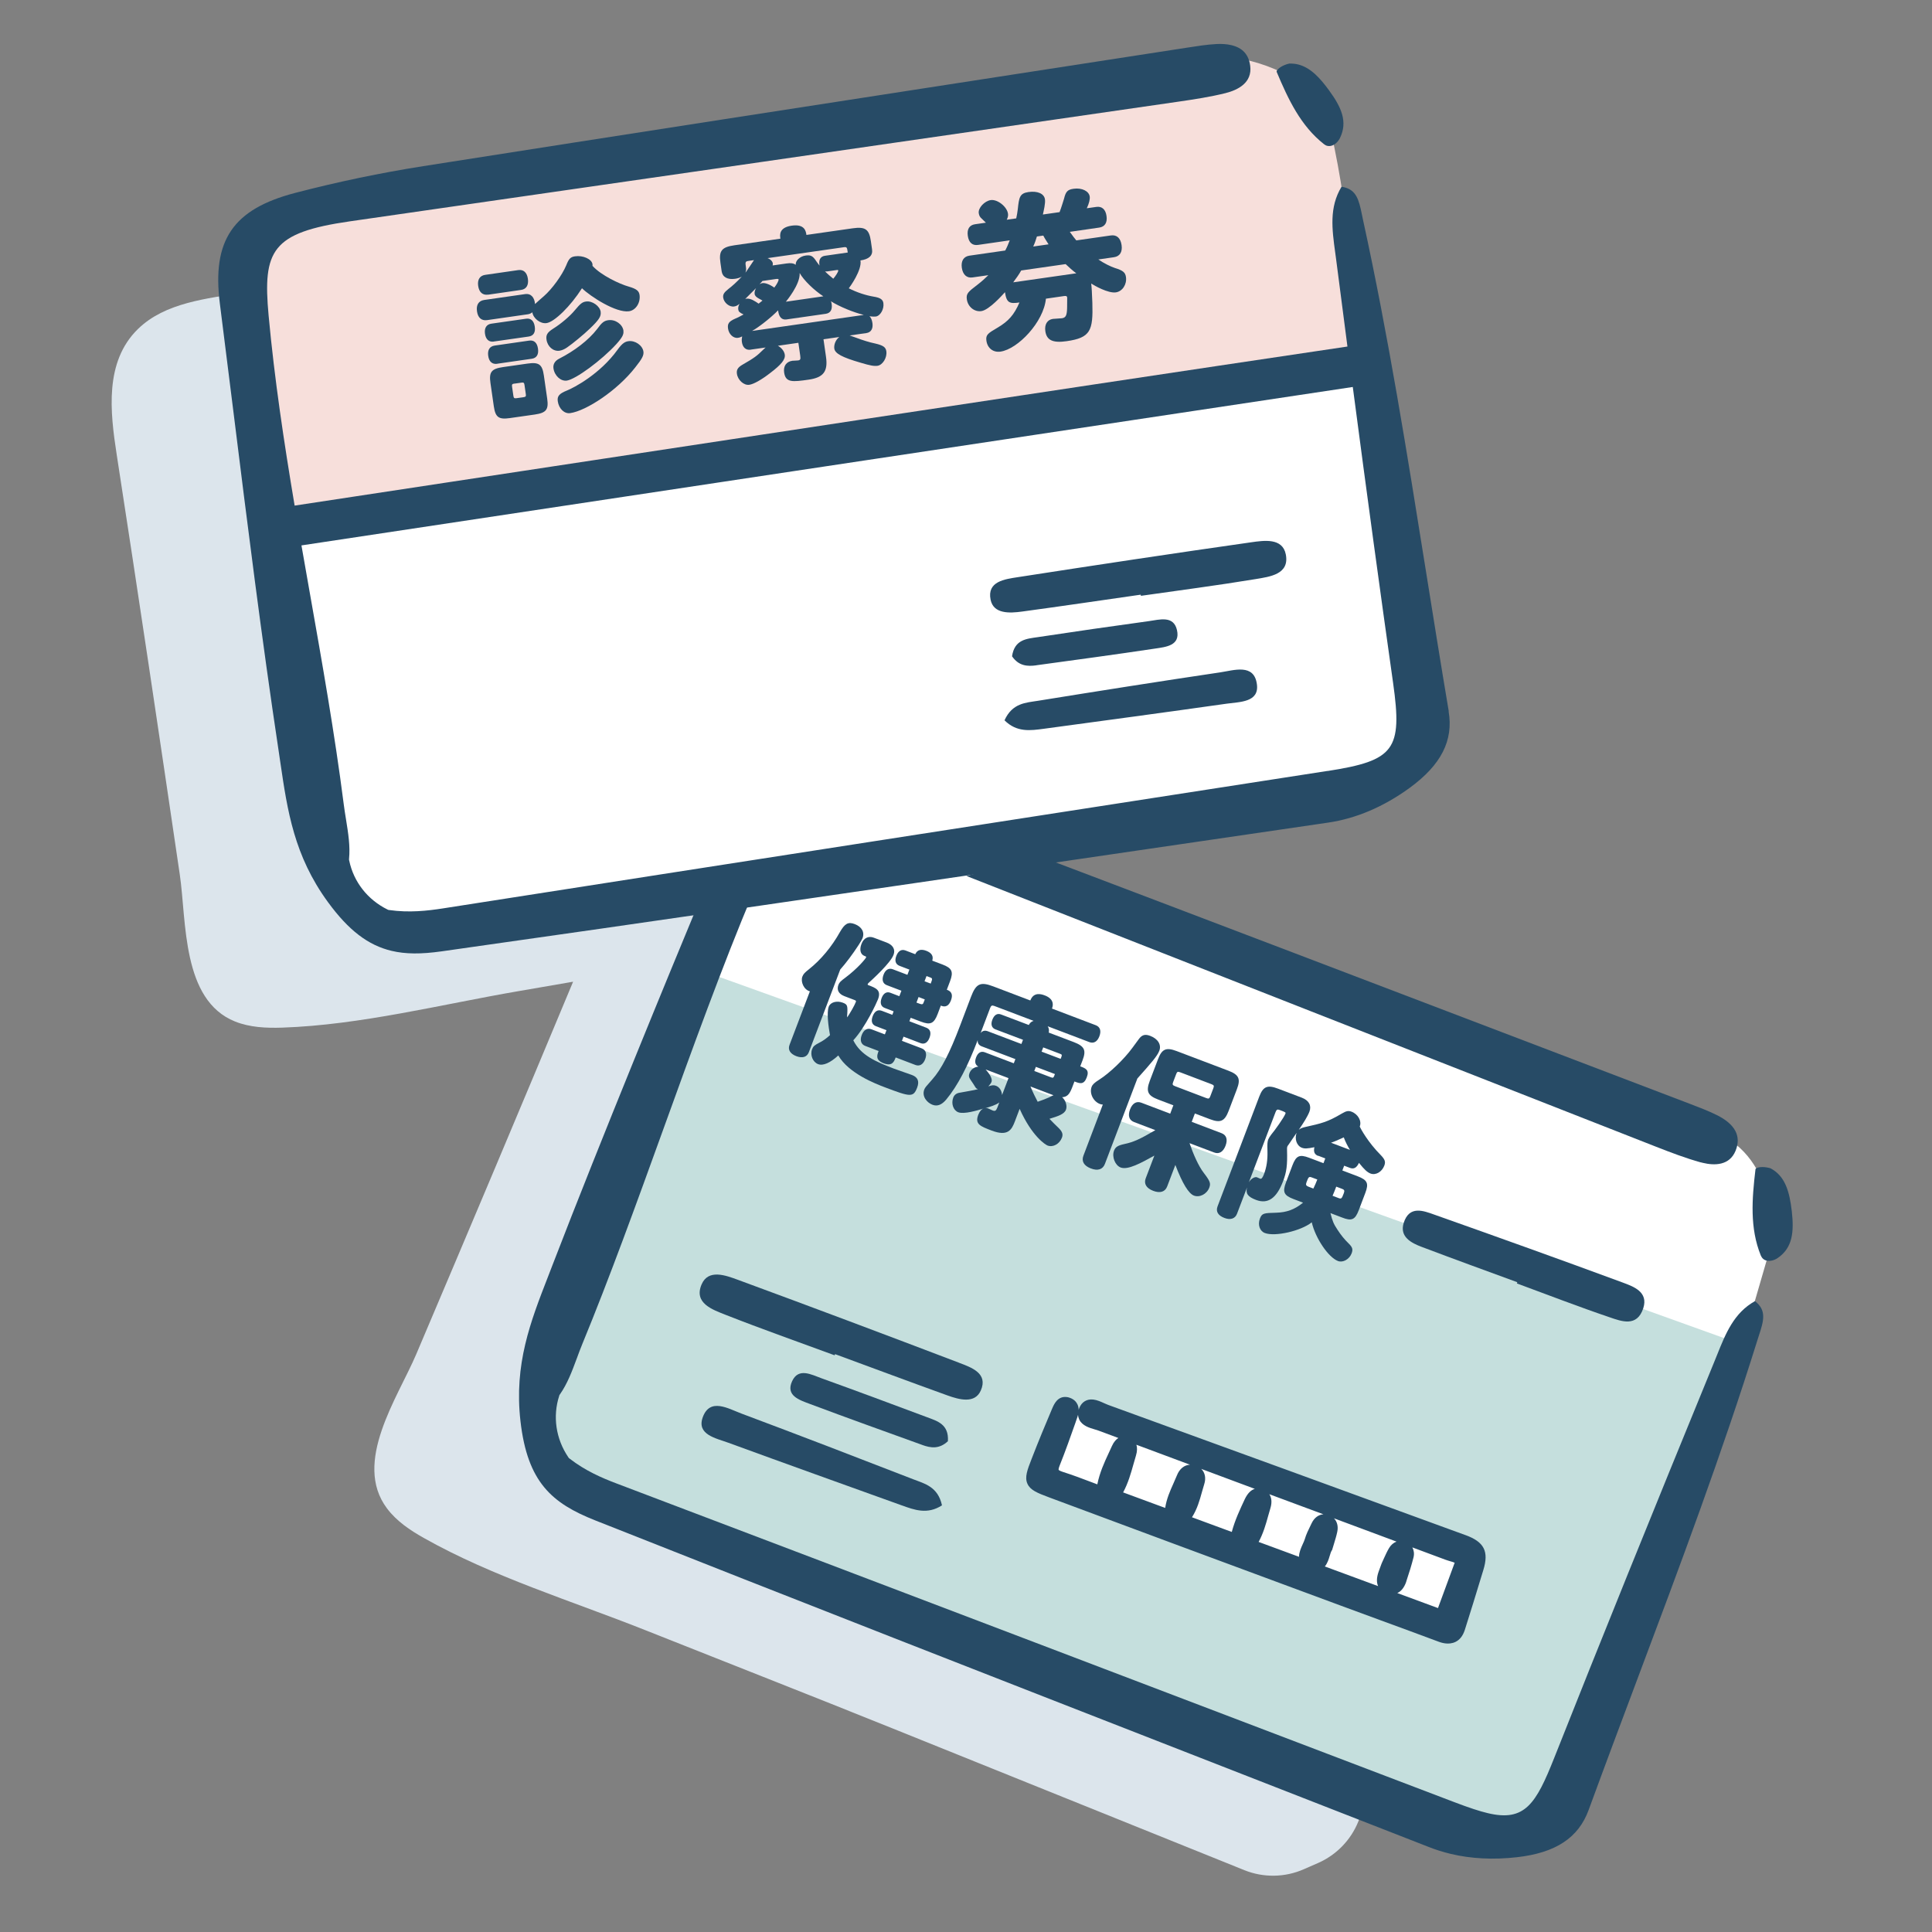
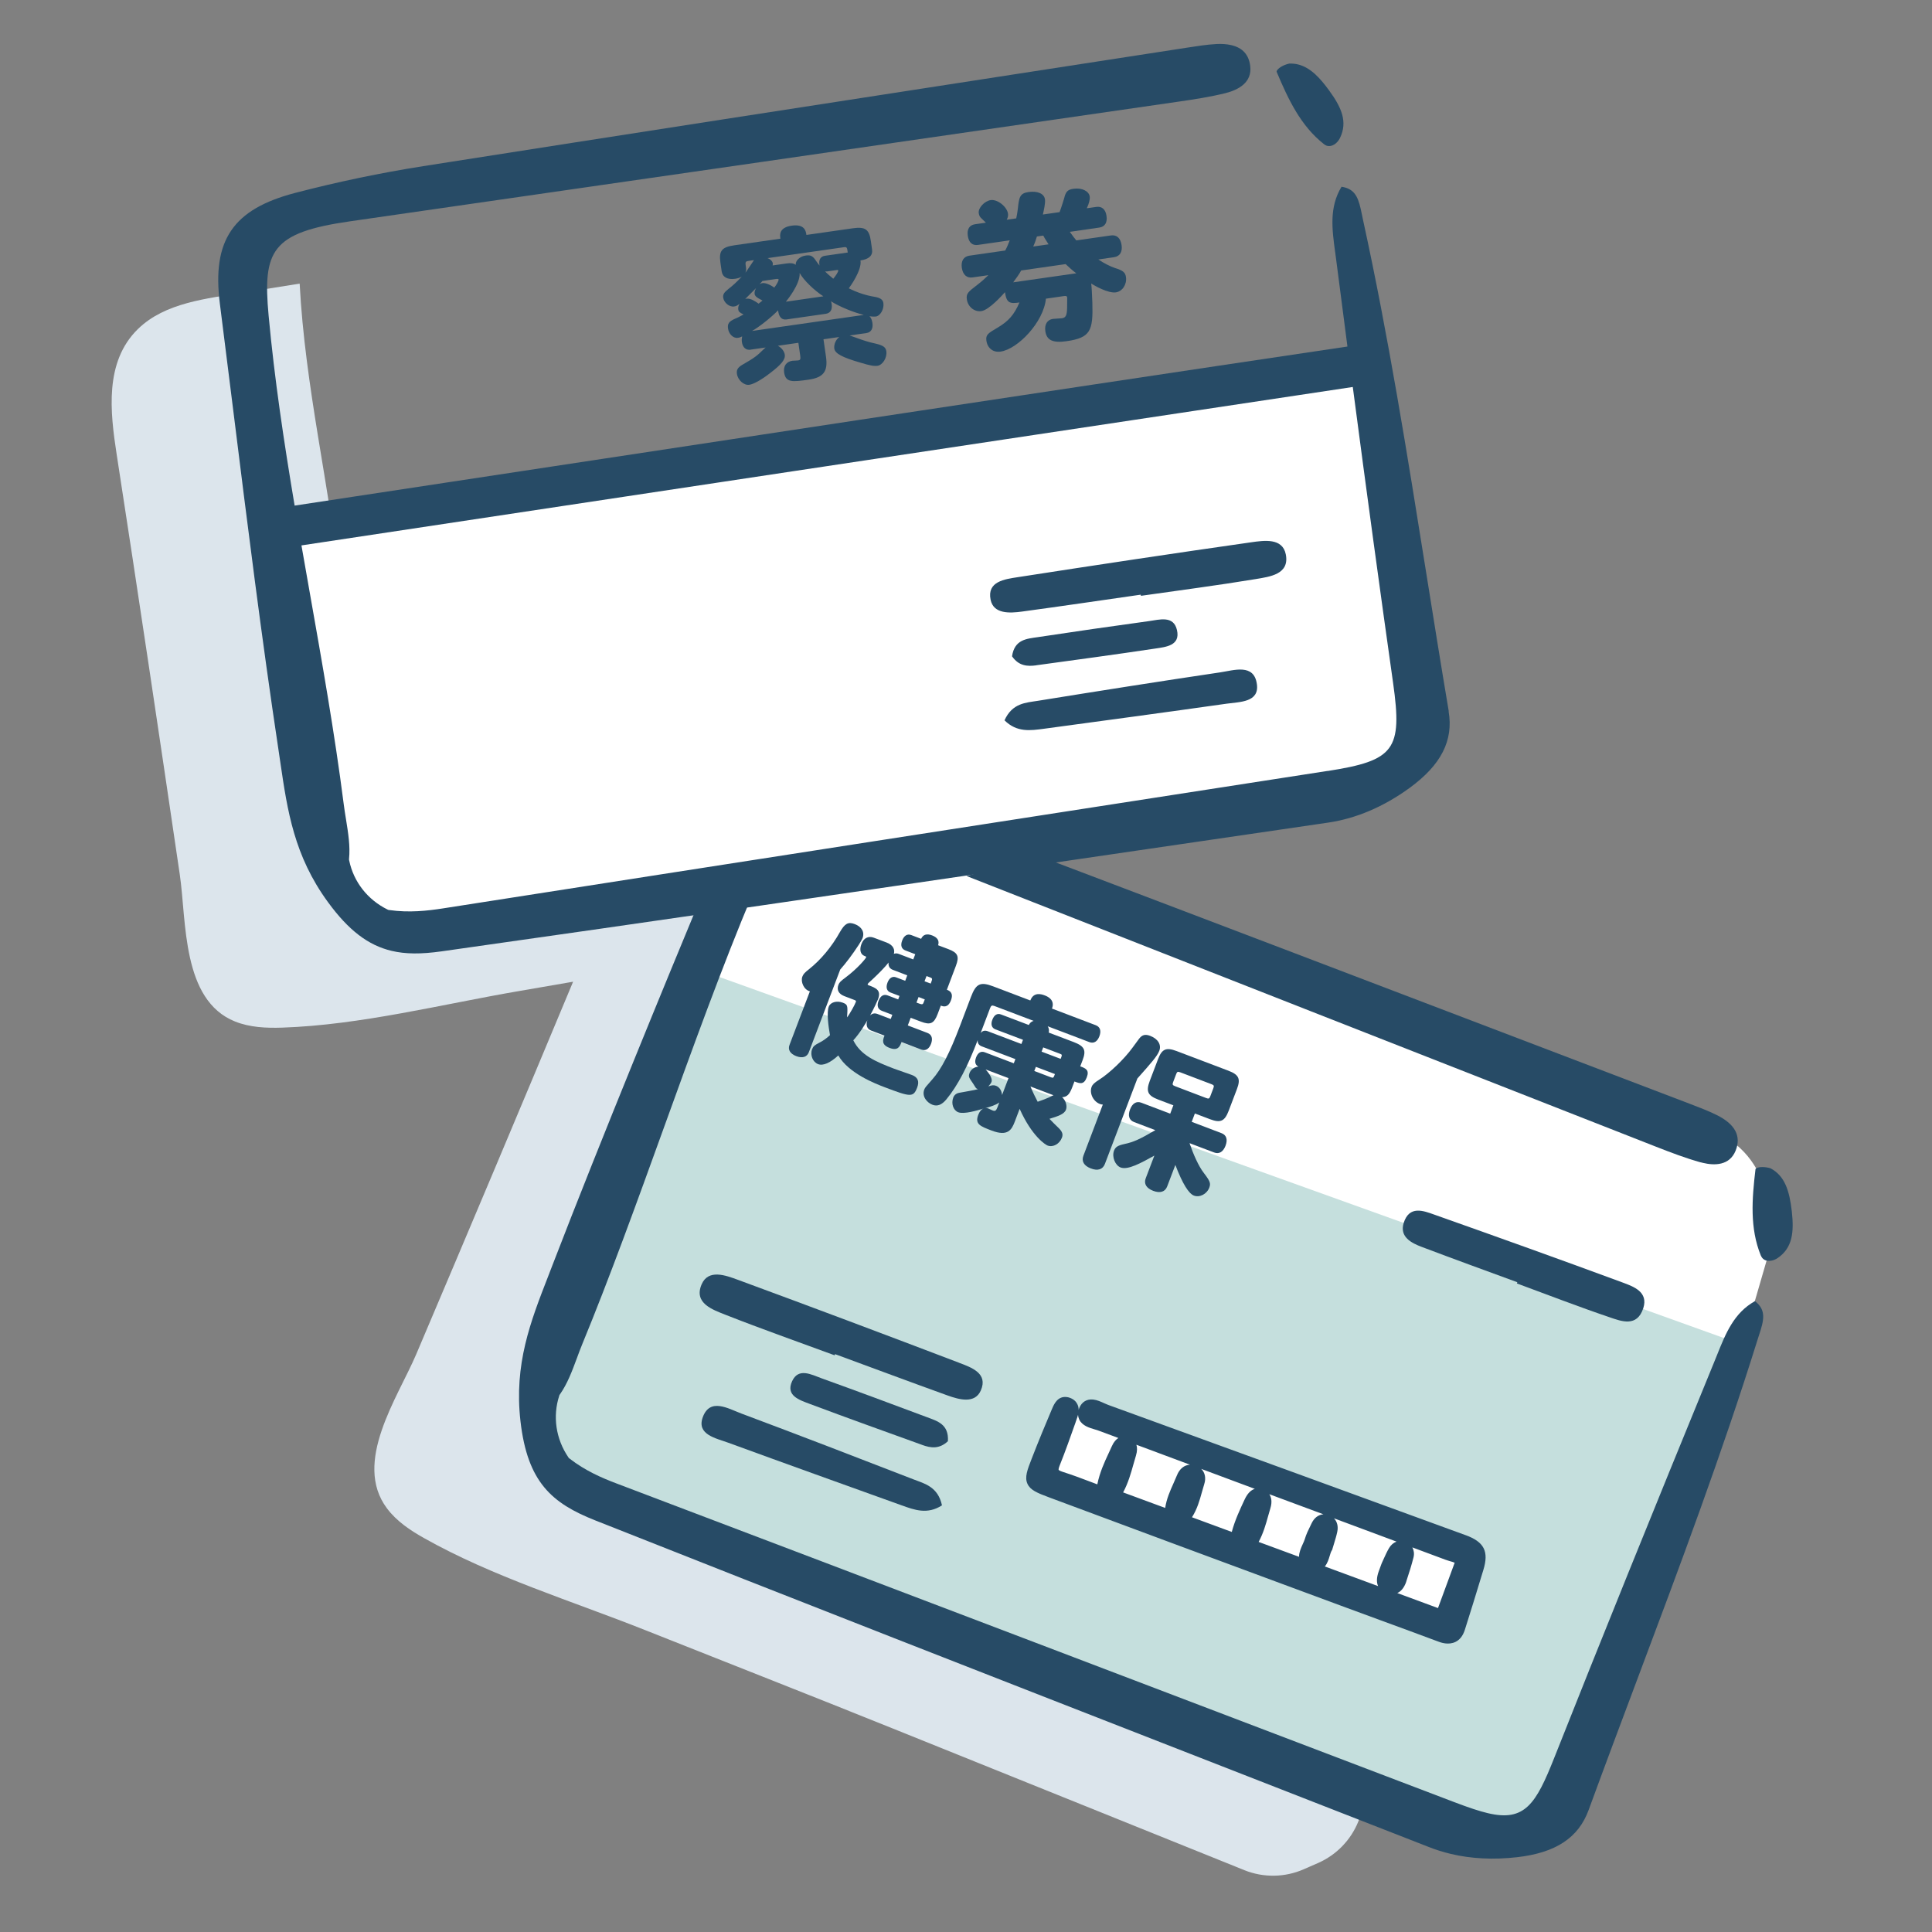
<svg xmlns="http://www.w3.org/2000/svg" id="_レイヤー_1" data-name="レイヤー_1" version="1.1" viewBox="0 0 300 300">
  <rect x="0" y="0" width="300" height="300" fill="#808080" stroke="none" />
  <defs>
    <style>
      .st0 {
        fill: #274b66;
      }

      .st1 {
        fill: #fff;
      }

      .st2 {
        fill: #dce5ec;
      }

      .st3 {
        fill: #f7dfdb;
      }

      .st4 {
        fill: #c5dfdd;
      }
    </style>
  </defs>
  <g id="_診察券と保険証" data-name="診察券と保険証">
    <path id="_かげ" data-name="かげ" class="st2" d="M189.88,268.7c-17.05-7.67-34.36-14.78-51.16-23.01-8.35-4.09-16.58-8.46-24.52-13.31-5.17-3.16-11.69-6.51-14.87-11.95-2.14-3.68-1.9-7.75-.71-11.69,2.04-6.75,4.76-13.37,7.24-19.96,5.2-13.8,10.59-27.56,14.67-41.72.22-.04.43-.07.65-.11,12.92-2.15,25.85-4.29,38.77-6.44-.04-.36-.08-.71-.13-1-.87-5.87-1.62-11.78-2.19-17.69-.87.16-1.64.31-2.17.38-6.76.97-13.36,2.04-20.17,2.7-10.24.99-20.6,1.21-30.81,2.29-12.05,1.27-27.4,7.3-38.94,1.1-5.51-2.95-7.81-9.04-9.3-14.76-1.88-7.21-2.47-14.71-3.3-22.09-1.78-15.94-5.57-31.41-6.41-47.4-2.82.45-5.64.9-8.46,1.35-6.05.97-12.45,1.61-16.64,5.69-5.23,5.09-4.33,12.9-3.31,19.5,3.36,21.74,6.6,43.48,9.8,65.24,1.06,7.22.28,19.48,8.58,22.8,2.3.92,4.84,1.03,7.31.95,12.2-.41,24.75-3.62,36.78-5.68,2.8-.48,5.6-.96,8.4-1.45-8.05,19.32-16.18,38.59-24.36,57.85-2.86,6.72-9.91,16.78-4.54,23.93,1.48,1.98,3.59,3.4,5.75,4.61,10.63,6,23.02,9.79,34.36,14.3,12.75,5.07,25.53,10.07,38.26,15.2,17.8,7.17,35.61,14.35,53.41,21.52.45.18.9.36,1.36.55,2.96,1.19,6.29,1.14,9.21-.14l2.24-.98c2.84-1.25,5.08-3.56,6.24-6.44l1.68-4.17c-7.64-3.18-15.19-6.58-22.72-9.97Z" />
    <g id="_保険証" data-name="保険証">
      <g>
        <path class="st1" d="M113.15,137.24c0,.38-4.51,15.68-4.51,15.68l161.19,58.28,5.43-18.71s.86-12.52-8.88-16.69c-9.74-4.17-113.8-44.25-113.8-44.25l-39.43,5.69Z" />
        <path class="st4" d="M107.72,152.44l-22.61,58.2s-3.73,9.99-1.65,13.46c2.09,3.47,5.68,7.05,10.33,8.65,4.64,1.6,133.64,51.53,133.64,51.53,0,0,5.7,4.18,10.02.07,4.32-4.1,9.52-12.16,11.48-19.5,1.73-6.52,18.39-45.06,21.87-53.97.38-.96-.12-2.04-1.08-2.38l-159.59-57.36c-1.03-.37-2.14.24-2.4,1.3h0Z" />
        <polygon class="st1" points="165.28 218.39 161.74 229.6 224.97 252.67 228.58 242.4 165.28 218.39" />
      </g>
      <g>
        <g>
          <path class="st0" d="M264.07,180.49c-2.32-.65-4.56-1.5-7.03-2.47-35.65-13.98-71.3-27.98-106.95-41.99,2.88-.79,6.01-1.89,9.01-3.65.1-.06.19-.12.29-.19,27.59,10.45,55.6,21.14,82.7,31.47l20.28,7.73c1.41.54,2.87,1.09,4.22,1.76,2.85,1.42,3.83,3.28,2.91,5.54-.95,2.32-3.28,2.31-5.07,1.88,0,0-.24-.06-.36-.09Z" />
          <path class="st0" d="M225.27,287.87c-1.16-.28-2.31-.63-3.41-1.07-12.34-4.83-24.68-9.65-37.03-14.46-30.31-11.83-61.66-24.07-92.42-36.26-6.68-2.65-10.5-5.88-11.59-15.39-1.02-8.87,1.56-15.47,4.28-22.46l.69-1.79c7.65-19.85,18.34-45.77,22.77-56.44,1.41-.28,2.82-.46,4.18-.63,1.36-.17,2.75-.35,4.16-.63-4.72,11.2-9.39,24.12-13.91,36.63-4.11,11.38-8.37,23.14-12.55,33.28-.31.75-.59,1.51-.87,2.27-.75,2.02-1.46,3.93-2.62,5.59l-.08.11-.04.13c-1.03,3.2-.52,6.67,1.41,9.52l.08.12.11.09c2.46,1.91,5.09,3.04,7.35,3.89,43.5,16.5,86.29,32.8,129.95,49.43,2.41.92,4,1.44,5.31,1.75,5.73,1.36,7.46-1.43,10.3-8.59,7.16-18.07,15.05-37.59,24.82-61.42.15-.37.3-.74.45-1.11,1.35-3.37,2.63-6.57,5.9-8.39,1.8,1.4,1.4,2.97.61,5.34-.08.25-.17.5-.24.75-5.49,17.59-12.07,35.13-18.44,52.09-2.56,6.82-5.21,13.88-7.76,20.84-1.58,4.32-5.12,6.65-11.14,7.33-3.64.41-7.1.24-10.28-.52h0Z" />
          <path class="st0" d="M274.33,195.75c-.43-.1-.73-.37-.91-.79-1.73-4.26-1.38-8.76-.83-13.39,0-.03,0-.07.1-.14.29-.2,1.03-.31,1.97-.09.09.02.18.04.26.07,2.25,1.19,2.95,3.54,3.31,6.68.36,3.22.13,5.68-2.21,7.27-.54.36-1.17.51-1.7.38h0Z" />
        </g>
        <g>
          <g>
-             <path class="st0" d="M125.75,153.93c-.93-.25-1.46-1.48-1.16-2.28.15-.4.37-.63,1.03-1.15,1.84-1.46,3.53-3.48,4.82-5.8.75-1.3,1.27-1.59,2.28-1.21,1.1.42,1.57,1.26,1.21,2.2-.09.22-.29.56-.59,1.03-.99,1.52-1.97,2.81-2.87,3.83l-4.87,12.83c-.29.76-.99.98-1.95.62-.96-.37-1.34-1-1.05-1.76l3.16-8.31ZM137.72,146.38c.94.36,1.34,1.07,1.03,1.88-.48,1.28-3.24,3.79-3.9,4.39-.05.06-.1.12-.11.16-.03.09,0,.13.14.18,1.14.43,1.99.76,1.46,2.17-.19.49-1.91,4.29-3.84,6.38,1.15,2.31,3.41,3.29,6.34,4.41.43.16,2.38.83,2.78.98.9.34,1.16.98.8,1.94-.6,1.57-1.05,1.47-5.03-.04-1.37-.52-5.6-2.13-7.22-4.94-1.26,1.16-2.37,1.64-3.13,1.35-.83-.31-1.28-1.41-.94-2.31.18-.47.37-.63,1.16-1.04.53-.26,1.07-.65,1.62-1.15-.24-1.32-.54-3.51-.19-4.43.26-.69,1.24-.96,2.16-.62.72.27.79.43.71,1.78-.02.12-.03.27-.01.51.47-.69,1.15-1.87,1.34-2.39.07-.18.03-.22-.26-.33l-1.52-.58c-.89-.34-1.22-.98-.92-1.76.14-.36.35-.58,1.05-1.09,1.93-1.44,3.18-2.97,3.25-3.17.04-.11-.05-.15-.25-.22-.63-.24-.82-.95-.47-1.87.35-.92,1.08-1.28,1.9-.97l2.04.77ZM147.03,153.69c.34.13,1.1.42.63,1.65-.47,1.23-1.23.94-1.57.81l-.49,1.3c-.57,1.5-1.13,1.75-2.6,1.19l-1.59-.6-.2.54,2.62,1c.63.24.8.79.5,1.57-.29.76-.79,1.06-1.41.82l-2.62-1-.25.65,3.07,1.17c.65.25.85.86.54,1.69-.31.81-.87,1.13-1.51.89l-3.07-1.17c-.26.67-.54,1.41-1.86.91-1.32-.5-1.04-1.24-.79-1.91l-2.08-.79c-.65-.25-.85-.86-.55-1.67.31-.83.87-1.15,1.52-.91l2.08.79.25-.65-1.63-.62c-.63-.24-.8-.79-.51-1.55.3-.78.79-1.08,1.42-.84l1.63.62.2-.54-1.39-.53c-.58-.22-.76-.77-.47-1.54.28-.74.78-1.04,1.36-.81l1.39.53.32-.85-2.26-.86c-.63-.24-.81-.82-.52-1.61s.83-1.1,1.45-.86l2.26.86.31-.81-1.52-.58c-.63-.24-.8-.79-.51-1.55.29-.76.79-1.08,1.42-.84l1.52.58c.31-.68.89-.84,1.71-.53.83.32,1.15.82.93,1.53l1.59.6c1.48.56,1.73,1.12,1.17,2.6l-.5,1.32ZM142.63,154.83l-.32.85c.87.33.96.37,1.11-.02l.18-.47-.96-.37ZM143.56,152.37l.96.36c.27-.72.31-.81-.07-.95l-.58-.22-.31.81Z" />
+             <path class="st0" d="M125.75,153.93c-.93-.25-1.46-1.48-1.16-2.28.15-.4.37-.63,1.03-1.15,1.84-1.46,3.53-3.48,4.82-5.8.75-1.3,1.27-1.59,2.28-1.21,1.1.42,1.57,1.26,1.21,2.2-.09.22-.29.56-.59,1.03-.99,1.52-1.97,2.81-2.87,3.83l-4.87,12.83c-.29.76-.99.98-1.95.62-.96-.37-1.34-1-1.05-1.76l3.16-8.31ZM137.72,146.38c.94.36,1.34,1.07,1.03,1.88-.48,1.28-3.24,3.79-3.9,4.39-.05.06-.1.12-.11.16-.03.09,0,.13.14.18,1.14.43,1.99.76,1.46,2.17-.19.49-1.91,4.29-3.84,6.38,1.15,2.31,3.41,3.29,6.34,4.41.43.16,2.38.83,2.78.98.9.34,1.16.98.8,1.94-.6,1.57-1.05,1.47-5.03-.04-1.37-.52-5.6-2.13-7.22-4.94-1.26,1.16-2.37,1.64-3.13,1.35-.83-.31-1.28-1.41-.94-2.31.18-.47.37-.63,1.16-1.04.53-.26,1.07-.65,1.62-1.15-.24-1.32-.54-3.51-.19-4.43.26-.69,1.24-.96,2.16-.62.72.27.79.43.71,1.78-.02.12-.03.27-.01.51.47-.69,1.15-1.87,1.34-2.39.07-.18.03-.22-.26-.33l-1.52-.58c-.89-.34-1.22-.98-.92-1.76.14-.36.35-.58,1.05-1.09,1.93-1.44,3.18-2.97,3.25-3.17.04-.11-.05-.15-.25-.22-.63-.24-.82-.95-.47-1.87.35-.92,1.08-1.28,1.9-.97l2.04.77ZM147.03,153.69c.34.13,1.1.42.63,1.65-.47,1.23-1.23.94-1.57.81l-.49,1.3c-.57,1.5-1.13,1.75-2.6,1.19l-1.59-.6-.2.54,2.62,1l-2.62-1-.25.65,3.07,1.17c.65.25.85.86.54,1.69-.31.81-.87,1.13-1.51.89l-3.07-1.17c-.26.67-.54,1.41-1.86.91-1.32-.5-1.04-1.24-.79-1.91l-2.08-.79c-.65-.25-.85-.86-.55-1.67.31-.83.87-1.15,1.52-.91l2.08.79.25-.65-1.63-.62c-.63-.24-.8-.79-.51-1.55.3-.78.79-1.08,1.42-.84l1.63.62.2-.54-1.39-.53c-.58-.22-.76-.77-.47-1.54.28-.74.78-1.04,1.36-.81l1.39.53.32-.85-2.26-.86c-.63-.24-.81-.82-.52-1.61s.83-1.1,1.45-.86l2.26.86.31-.81-1.52-.58c-.63-.24-.8-.79-.51-1.55.29-.76.79-1.08,1.42-.84l1.52.58c.31-.68.89-.84,1.71-.53.83.32,1.15.82.93,1.53l1.59.6c1.48.56,1.73,1.12,1.17,2.6l-.5,1.32ZM142.63,154.83l-.32.85c.87.33.96.37,1.11-.02l.18-.47-.96-.37ZM143.56,152.37l.96.36c.27-.72.31-.81-.07-.95l-.58-.22-.31.81Z" />
            <path class="st0" d="M160,155.33c.51-1.34,1.72-.96,2.21-.77.38.14,1.67.66,1.14,2.05l6.81,2.59c.67.26.87.87.55,1.72-.32.83-.87,1.15-1.55.9l-6.47-2.46c.19.3.23.6.16.98l3.87,1.47c1.68.64,1.98,1.26,1.38,2.83l-.36.94c.83.31,1.46.55,1.01,1.72-.45,1.19-1.08.95-1.91.63l-.35.92c-.42,1.1-.79,1.47-1.56,1.53.56.49.82,1.36.59,1.94-.26.69-1.22,1-2.56,1.41.46.48.9.93,1.41,1.41.6.59.72.99.53,1.51-.37.98-1.38,1.55-2.23,1.23-.34-.13-2.43-1.43-4.34-5.7l-.74,1.95c-.49,1.3-1.08,2.38-3.59,1.43-1.79-.68-2.64-1-2.1-2.44.2-.51.49-.89.87-1-1.04.32-3.09.93-3.97.59-.78-.3-1.13-1.35-.78-2.27.14-.38.45-.65.87-.74.44-.09,2.55-.44,2.96-.57-.16-.06-.26-.12-.36-.26-.23-.4-.53-.82-.78-1.19-.28-.41-.31-.66-.17-1.04.21-.56.72-.96,1.38-1.01-.5-.29-.61-.74-.35-1.44.28-.74.77-1.01,1.35-.79l4.5,1.71.25-.65-5.22-1.98c-.47-.18-.68-.51-.63-.98-1.52,4.01-3.11,7.1-4.89,9.24-.7.83-1.39,1.09-2.13.81-.83-.31-1.69-1.28-1.28-2.36.13-.34.25-.44,1.23-1.56,1.42-1.59,2.7-4.07,4.34-8.39l1.69-4.46c.78-2.06,1.46-2.37,3.46-1.61l5.71,2.17ZM152.27,160.42c.26-.36.66-.46,1.11-.29l5.22,1.98.25-.65-4.28-1.62c-.58-.22-.76-.77-.48-1.49.29-.76.76-1.05,1.36-.82l4.3,1.63c.18-.34.41-.54.75-.64l-6.09-2.31c-.38-.14-.51-.07-.66.31l-1.48,3.9ZM155.15,171.2c-.51.4-1.43.66-2.18.89.17-.04.32-.03.48.03.22.09.43.21.68.31.4.15.54.05.75-.48l.28-.74ZM153.05,166.07c.74.82,1.07,1.51.91,1.93-.09.22-.24.42-.49.69.59-.21.87-.21,1.19-.09.52.2.88.72.94,1.43l1-2.62-3.54-1.34ZM160.01,168.71c.32.79.85,1.88,1.12,2.37.65-.22,1.42-.51,1.77-.68.45-.24.57-.29.69-.33l-3.58-1.36ZM160.6,166.3l2.58.98c.38.15.41.08.63-.5l-2.96-1.12-.25.65ZM161.74,163.3l2.96,1.12c.12-.31.18-.47.17-.58-.01-.11-.1-.14-.3-.22l-2.58-.98-.25.65Z" />
            <path class="st0" d="M171.25,171.52c-.17-.01-.29-.04-.45-.09-1.05-.4-1.67-1.68-1.29-2.67.14-.36.42-.63,1.16-1.1,1.62-1.02,3.88-3.19,5.15-4.93.31-.42.75-1.02,1-1.36.49-.68.98-.83,1.79-.52,1.19.45,1.76,1.38,1.41,2.3-.32.85-1.26,1.9-3.41,4.32l-5.04,13.26c-.33.87-1.12,1.11-2.17.71-1.08-.41-1.5-1.11-1.17-1.98l3.01-7.93ZM179.23,179.45c-2.05,1.14-4.09,2.26-5.21,1.84-.87-.33-1.39-1.66-1.04-2.6.22-.58.56-.81,1.63-1.05,1.39-.29,2.38-.74,4.79-2.15l-3.31-1.26c-.76-.29-.98-.99-.62-1.95s1-1.34,1.76-1.05l4.48,1.7.49-1.3-2.35-.89c-1.64-.62-1.93-1.27-1.31-2.91l1.27-3.34c.61-1.61,1.26-1.9,2.9-1.28l8.04,3.05c1.63.62,1.93,1.27,1.31,2.88l-1.27,3.34c-.62,1.63-1.27,1.93-2.9,1.31l-2.35-.89-.49,1.3,4.63,1.76c.76.29.99.97.62,1.95-.37.96-1,1.34-1.76,1.05l-3.83-1.45c.57,1.68,1.39,3.55,2.2,4.6.99,1.3,1.12,1.63.87,2.3-.38,1.01-1.5,1.58-2.39,1.24-.81-.31-1.78-1.86-2.88-4.76l-1.27,3.34c-.32.85-1.11,1.09-2.18.68-1.05-.4-1.48-1.1-1.15-1.95l1.34-3.52ZM183.3,166.52c-.43-.16-.52-.12-.67.28l-.46,1.21c-.15.4-.11.5.31.66l4.81,1.83c.4.15.5.11.65-.29l.46-1.21c.15-.4.11-.5-.29-.65l-4.81-1.83Z" />
-             <path class="st0" d="M204.69,179.49c-.58-.22-.75-.65-.59-1.35-1.14.23-1.53.24-1.95.08-.81-.31-1.16-1.39-.81-2.31-.23.35-.31.42-1.21,1.77-.14.18-.22.3-.24.37-.03.09-.06.29-.04.52.07,2.38-.07,3.43-.62,4.86-1,2.64-2.36,3.59-4.2,2.89-1.28-.49-1.63-.98-1.39-1.94l-1.56,4.1c-.29.76-1.02,1-1.96.64-.98-.37-1.36-1-1.06-1.79l6.48-17.06c.6-1.57,1.27-1.85,2.92-1.22l3.69,1.4c1.1.42,1.53,1.22,1.18,2.16-.28.74-.93,1.77-1.66,2.83.23-.2.51-.32.93-.42,2.63-.59,3.5-.77,5.8-2.13.66-.39.99-.44,1.46-.27,1.01.38,1.62,1.46,1.28,2.3.14.36,1.29,2.46,3.26,4.44.66.69.78,1.04.55,1.65-.37.96-1.32,1.52-2.13,1.22-.51-.2-.93-.58-1.8-1.66-.36.76-.79,1.01-1.4.78l-.9-.34-.28.74,2.37.9c1.52.58,1.76,1.1,1.19,2.6l-1.01,2.66c-.57,1.5-1.1,1.74-2.61,1.14l-1.79-.68c.33,1.28.49,1.67,1.08,2.56.55.85,1.09,1.52,1.78,2.19.56.55.66.89.43,1.5-.36.94-1.36,1.48-2.12,1.19-1.5-.57-3.51-3.56-4.07-6.01-1.66,1.34-5.7,2.27-7.29,1.66-.78-.3-1.13-1.27-.76-2.24.32-.85.63-.86,2.52-.91,1.63-.05,2.85-.48,4.18-1.56l-1.48-.56c-1.5-.57-1.74-1.09-1.17-2.6l1-2.64c.57-1.5,1.1-1.74,2.6-1.17l2.22.84.28-.74-1.1-.42ZM193.95,183.55c.26-.49.89-.87,1.23-.74.2.08.3.14.51.22.2.08.39-.21.57-.68.42-1.1.59-2.23.55-3.61-.04-1.19,0-1.46.12-1.8.08-.2.22-.43.46-.75.56-.66,1.98-2.65,2.21-3.26.08-.2-.01-.24-.89-.57-.36-.14-.49-.06-.64.32l-4.13,10.86ZM203.94,184.56c.24-.5.45-.98.61-1.41l-.83-.31c-.49-.19-.54-.07-.85.75-.14.38-.07.53.31.68l.76.29ZM209.63,178.57c-.32-.51-.72-1.27-.97-1.96-.93.42-1.48.67-1.98.83l2.96,1.12ZM207.49,184.26c-.19.49-.37.99-.57,1.42l.92.35c.47.18.51.07.83-.76.14-.38.08-.54-.28-.67l-.9-.34Z" />
          </g>
          <g>
            <path class="st0" d="M148.88,211.59c-11.4-4.34-22.82-8.64-34.27-12.85-1.93-.71-4.63-1.73-5.67.71-1.24,2.91,1.69,3.91,3.77,4.73,5.59,2.2,11.25,4.19,16.89,6.27.02-.06.04-.12.07-.18,5.82,2.14,11.62,4.31,17.45,6.41,1.86.67,4.27,1.32,5.18-.77,1.17-2.67-1.47-3.58-3.41-4.31Z" />
            <path class="st0" d="M141.83,229.71c-8.89-3.45-17.79-6.88-26.72-10.22-2.05-.77-4.87-2.5-5.99.59-.97,2.7,2.05,3.24,3.98,3.95,8.96,3.28,17.94,6.49,26.91,9.72,1.99.71,3.98,1.47,6.26,0-.63-2.9-2.68-3.36-4.44-4.04Z" />
            <path class="st0" d="M143.2,224.37c1.32.48,2.64.68,3.99-.58.17-2.64-1.65-3.13-3.25-3.73-5.45-2.04-10.9-4.07-16.37-6.04-1.58-.57-3.58-1.7-4.57.45-1.04,2.24,1.13,2.92,2.72,3.52,5.81,2.18,11.65,4.27,17.49,6.38Z" />
          </g>
          <path class="st0" d="M235.62,199.11c-4.95-1.82-9.92-3.62-14.85-5.49-1.57-.59-3.48-1.53-2.81-3.71.87-2.78,3.08-1.9,4.74-1.31,9.8,3.47,19.58,6.97,29.32,10.57,1.64.61,3.96,1.44,3.15,3.96-.97,3.01-3.42,2.03-5.22,1.42-4.84-1.64-9.61-3.49-14.41-5.26.02-.06.04-.12.07-.18Z" />
          <path class="st0" d="M227.58,238.38c-17.71-6.47-36.69-13.4-55.51-20.23-.18-.07-.38-.16-.59-.25-.52-.24-1.12-.51-1.72-.58-1-.11-1.79.37-2.17,1.32-.04.1-.07.19-.1.29,0-.29-.05-.6-.2-.89-.16-.33-.5-.77-1.22-1.01-.15-.05-.3-.09-.45-.1-1.42-.16-1.97,1.16-2.24,1.79l-.04.09c-.96,2.27-2.08,4.95-3.15,7.72-.67,1.72-1.11,2.86-.65,3.87.44.98,1.51,1.42,3.36,2.11,13.05,4.87,26.12,9.71,39.19,14.55l6.13,2.27c2.04.75,4.07,1.5,6.11,2.25,3,1.1,6.01,2.2,9,3.32.41.16.79.25,1.15.29.83.09,2.33-.06,2.98-2.11.89-2.79,1.75-5.6,2.6-8.4l.27-.88c.89-2.9.14-4.37-2.76-5.43ZM176.46,224.34c2.77,1.03,5.55,2.07,8.32,3.1-.88.04-1.63.64-2.03,1.66-.17.42-.35.84-.54,1.25-.53,1.18-1.07,2.4-1.28,3.8l-6.53-2.41c.78-1.45,1.2-2.94,1.61-4.4.12-.44.25-.88.38-1.31.22-.72.2-1.27.07-1.69ZM186.53,228.09c2.77,1.03,5.54,2.06,8.32,3.1-.62.18-1.14.72-1.56,1.6-.72,1.54-1.53,3.25-2.02,5.09l-6.18-2.28c.81-1.27,1.19-2.63,1.53-3.86.12-.43.24-.85.37-1.27.31-.95.12-1.82-.46-2.38ZM197.1,232.02c.94.35,4.28,1.59,8.4,3.12-.75.05-1.41.53-1.8,1.33l-.21.43c-.33.67-.67,1.36-.89,2.12-.06.21-.19.48-.32.77-.26.58-.57,1.26-.57,1.95l-6.27-2.31c.73-1.35,1.12-2.73,1.49-4.07.11-.38.21-.76.33-1.14.32-1.05.14-1.75-.16-2.2ZM206.47,241.62c.09-.31.2-.66.3-.82l.08-.12s.21-.69.29-.96c.19-.63.38-1.23.51-1.86.18-.85-.02-1.6-.52-2.1,3.14,1.17,6.59,2.45,9.72,3.62-.45.17-.86.5-1.15.99-.31.52-.55,1.06-.79,1.58-.1.22-.2.45-.34.75l-.08.2c-.14.38-.29.76-.42,1.15-.32.91-.34,1.66-.08,2.24l-8.27-3.05c.41-.5.61-1.15.74-1.6ZM218.36,245.58c.46-1.36.83-2.58,1.13-3.75.14-.56.06-1.1-.18-1.55,2.02.75,3.8,1.42,5.13,1.91.24.09.5.16.75.24.25.07.5.14.69.23l-2.59,7.04-6.32-2.33c.51-.23,1.04-.73,1.4-1.79ZM167.03,220.81l.17-.49c.06-.17.14-.39.2-.64.01.27.08.52.19.76.46.95,1.56,1.27,2.44,1.53.21.06.42.12.59.19,1.01.38,2.03.76,3.04,1.13-.35.22-.71.6-1,1.25-.16.36-.33.73-.5,1.09-.69,1.48-1.39,3-1.77,4.86-.3-.11-.6-.23-.9-.34-1.52-.58-2.96-1.12-4.44-1.59-.57-.18-.66-.32-.67-.32,0,0-.04-.16.15-.64.9-2.24,1.71-4.55,2.5-6.78Z" />
        </g>
      </g>
    </g>
    <g id="_診察券" data-name="診察券">
      <path class="st1" d="M42.19,82.06l170.42-25.98,8.02,54.84s1.08,6.77-3.98,11.09-130.88,19.74-130.88,19.74l-23.53,3.14s-2.49,2.65-7.46-3.64c-4.97-6.3-6.3-11.62-7.12-19.23-.83-7.61-5.47-39.95-5.47-39.95Z" />
-       <path class="st3" d="M42.48,33.36s-5.76,2.13-5.45,8.02,6.26,40.68,6.26,40.68l170.2-26.12-4.67-23.6s-1.74-12.59-3.51-16.06c-1.93-3.79-10.31-7.5-15.17-7.32-4.86.18-147.66,24.39-147.66,24.39Z" />
      <g>
        <g>
-           <path class="st0" d="M81.52,45.67c.96-.14,1.47.54,1.56,1.54.24-.24.89-.8,1.36-1.21,1.29-1.12,2.86-3.29,3.49-4.81.4-1.02.66-1.29,1.36-1.39,1.23-.18,2.6.43,2.71,1.22,0,.05.02.13,0,.26,1.33,1.47,4.2,2.82,5.62,3.22,1.2.35,1.59.65,1.69,1.29.17,1.22-.59,2.39-1.63,2.54-2.01.29-5.98-2.28-7.31-3.57-1.76,2.77-4.27,5.23-5.5,5.41-.96.14-2.07-.72-2.21-1.68-.22.19-.45.27-.69.31l-6.34.91c-.86.12-1.42-.37-1.56-1.36-.15-1.02.26-1.64,1.11-1.77l6.34-.91ZM75.78,45.75c-.83.12-1.39-.37-1.53-1.36-.14-.97.26-1.59,1.09-1.71l5.13-.74c.83-.12,1.36.38,1.5,1.34.14.99-.23,1.62-1.06,1.74l-5.13.74ZM76.68,53.04c-.75.11-1.25-.34-1.37-1.21-.13-.89.23-1.46.98-1.57l5.4-.77c.75-.11,1.22.34,1.35,1.23.13.89-.2,1.43-.95,1.54l-5.4.77ZM77.21,56.49c-.78.11-1.28-.34-1.4-1.23-.13-.91.22-1.48,1-1.6l5.35-.77c.78-.11,1.25.34,1.38,1.25.13.89-.2,1.46-.98,1.57l-5.35.77ZM76.16,59.49c-.25-1.73.15-2.23,1.96-2.49l3.77-.54c1.79-.26,2.31.11,2.56,1.84l.52,3.61c.24,1.7-.15,2.2-1.94,2.46l-3.85.55c-1.74.25-2.25-.12-2.5-1.82l-.52-3.61ZM79.88,59.56c-.35.05-.42.14-.37.47l.21,1.45c.05.33.14.4.49.35l1.07-.15c.35-.05.42-.14.37-.47l-.21-1.45c-.05-.33-.14-.4-.49-.34l-1.07.15ZM93.27,48.43c.1.69-.28,1.26-1.65,2.57-.93.91-2.74,2.39-3.56,2.95-.42.29-.81.45-1.18.51-.96.14-1.87-.64-2.02-1.73-.1-.71.11-1.11,1.06-1.71,1.15-.71,2.59-1.93,3.31-2.81.91-1.09,1.2-1.31,1.77-1.39.96-.14,2.15.7,2.28,1.62ZM96.8,51.35c.08.56-.15,1.03-1.09,2.08-2.29,2.51-6.31,5.47-7.7,5.67-.94.13-1.91-.76-2.07-1.91-.09-.64.24-1.17.9-1.5,2.34-1.19,4.53-2.85,5.87-4.58.75-1.04,1.1-1.3,1.74-1.39,1.1-.16,2.22.64,2.36,1.63ZM99.91,54.58c.08.58-.17,1.09-1.26,2.46-2.79,3.59-7.6,6.75-10.11,7.11-.91.13-1.76-.68-1.93-1.85-.11-.79.24-1.18,1.4-1.65,1.11-.44,5.15-2.55,7.88-6.34.77-1.07,1.21-1.26,1.69-1.33,1.04-.15,2.19.65,2.33,1.61Z" />
          <path class="st0" d="M116.57,54.3c-.75.11-1.25-.34-1.37-1.2-.04-.3-.02-.54.04-.86-.28.14-.46.2-.65.22-.72.1-1.42-.57-1.54-1.44-.11-.76.14-1.11,1.09-1.53.26-.09.69-.31,1.32-.66-.64-.3-.78-.46-.82-.76-.04-.28,0-.55.2-.89-.35.26-.52.36-.84.41-.75.11-1.58-.58-1.7-1.36-.07-.51.13-.82.81-1.36.59-.45,1.24-1.03,2.07-1.91-.33.18-.67.28-1.04.33-1.18.17-1.95-.27-2.08-1.16l-.19-1.32c-.27-1.86.2-2.44,2.15-2.72l7.16-1.03c-.08-.56-.25-1.73,1.76-2.02,2.03-.29,2.2.88,2.28,1.44l7.19-1.03c1.95-.28,2.56.15,2.82,2.01l.18,1.27c.14.94-.46,1.52-1.8,1.71.27,1.49-1.65,4.13-1.81,4.33,1.29.65,2.61,1.08,3.84,1.29,1.03.16,1.45.44,1.53,1,.14.94-.48,1.99-1.17,2.09-.24.03-.54.02-1.01-.04.24.15.41.57.48,1.05.13.89-.23,1.46-.95,1.56l-2.59.37c.17.05.43.15,1,.35.95.36,2.07.72,2.97.9,1.24.29,1.64.57,1.73,1.21.14.99-.57,2.13-1.37,2.25-.51.07-1.12-.02-2.63-.48-2.87-.83-3.97-1.43-4.08-2.19-.09-.64.24-1.41.78-1.8l-2.46.35.39,2.72c.33,2.29-.41,3.22-2.68,3.55-2.51.36-3.59.49-3.82-1.11-.14-.99.33-1.68,1.27-1.82.13-.02.76-.03.87-.05.37-.05.44-.17.36-.73l-.29-2.01-3.18.46c.56.31.99.84,1.07,1.38.11.74-.52,1.53-2.29,2.87-1.35,1.05-2.56,1.72-3.23,1.81-.83.12-1.77-.73-1.91-1.7-.09-.61.13-.98.81-1.39,1.87-1.07,2.33-1.42,3.24-2.33.21-.21.29-.27.41-.37l-2.33.33ZM118.39,46.67c-.12-.09-.3-.16-.59-.33-.33-.19-.57-.38-.62-.69-.04-.28.03-.57.22-.91-.62.61-1.17,1.18-1.69,1.69.1-.04.16-.05.21-.05.62-.09,1.34.4,1.88.77.17-.13.39-.32.59-.47ZM116.26,40.51c-.56.08-.55.18-.42,1.07.04.26.01.47-.09.74.06.02,1.15-1.7,1.33-1.93l-.83.12ZM122.2,49.6c-.94.13-1.27-.52-1.38-1.41-1.07,1.11-3.06,2.67-4.04,3.2l17.35-2.49c-1.61-.39-3.76-1.28-5.11-2.12.08.14.09.25.12.42.13.89-.2,1.43-.93,1.53l-6.01.86ZM118.39,43.63c-.12.15-.21.26-.45.5.18-.1.31-.15.44-.17.43-.06,1.15.2,1.85.7.39-.5.69-1.06.67-1.26-.01-.08-.13-.11-.37-.08l-2.14.31ZM119.2,40.09c.43.15.75.49.8.79.02.1,0,.18-.03.34l2.17-.31c.67-.1,1.09-.03,1.42.21-.06-.64.63-1.31,1.54-1.44.8-.11,1.13.07,1.65.88.11.17.34.47.51.68-.19-.91.18-1.43.82-1.52l3.56-.51c-.12-.84-.13-.89-.69-.81l-11.74,1.68ZM127.85,46.01c-1.38-.89-3.06-2.49-3.68-3.62.12,1.77-2.1,4.4-2.14,4.46l5.83-.84ZM128.41,42.14c-.11.02-.16.02-.3,0,.38.39.82.76,1.28,1.14.33-.38.8-1.07.77-1.28-.02-.1-.1-.09-.23-.07l-1.52.22Z" />
          <path class="st0" d="M153.09,34.58s-.35-.34-.7-.68c-.16-.13-.36-.39-.41-.8-.12-.81.9-1.89,1.86-2.03,1.04-.15,2.52,1.01,2.68,2.11.04.28,0,.55-.19.94l1.47-.21c.12-.51.17-.91.24-1.41.2-1.82.27-2.48,1.66-2.68,1.42-.2,2.44.25,2.56,1.14.09.61-.19,1.74-.32,2.35l2.59-.37c.26-.64.63-1.91.69-2.07.27-1.13.56-1.43,1.5-1.56,1.26-.18,2.37.36,2.49,1.2.06.43-.09,1.05-.45,1.83l1.47-.21c.88-.13,1.45.39,1.59,1.41.15,1.02-.25,1.67-1.13,1.8l-4.57.66c.41.59.81,1.1,1.01,1.33l5.37-.77c.91-.13,1.5.41,1.66,1.5.15,1.07-.27,1.75-1.18,1.88l-2.43.35c.88.6,1.9,1.1,2.56,1.32,1.28.39,1.63.7,1.73,1.41.16,1.14-.55,2.23-1.57,2.38-1.2.17-3.34-1.05-3.83-1.37.08.59.12,1.44.18,2.98.13,4.34-.28,5.44-4,5.97-2.14.31-3.1-.15-3.3-1.55-.15-1.04.29-1.78,1.17-1.91.21-.03,1.19-.07,1.4-.1.62-.09.78-.45.81-1.62,0-1.45.03-1.53,0-1.66-.02-.15-.17-.21-.46-.17l-2.83.41c-.35,3.63-4.36,7.84-7.06,8.22-1.12.16-2.01-.52-2.18-1.68-.14-.94.27-1.18,1.68-2.01,1.76-1.03,2.63-2.04,3.45-3.94-1.5.21-2,.11-2.25-1.6-.35.39-2.44,2.76-3.67,2.94-1.07.15-2.09-.66-2.25-1.83-.13-.89.21-1.17,1.64-2.26.66-.51,1.24-1.03,1.7-1.49l-2.46.35c-.88.13-1.5-.41-1.66-1.5-.15-1.07.29-1.75,1.18-1.88l5.56-.8c.26-.48.48-1,.7-1.58l-4.92.71c-.88.13-1.44-.36-1.59-1.41-.15-1.04.25-1.67,1.13-1.8l1.68-.24ZM167.12,42.43c-.46-.32-1.21-.99-1.65-1.42l-6.9.99c-.32.59-.78,1.23-1.24,1.84l9.78-1.4ZM162.82,37.94c-.28-.45-.63-.97-.82-1.36l-.99.14c-.13.46-.32,1.01-.57,1.56l2.38-.34Z" />
        </g>
        <g>
          <path class="st0" d="M224.96,110.44c-1.23-7.3-2.42-14.74-3.57-21.93-2.86-17.9-5.81-36.4-9.75-54.41-.05-.25-.11-.51-.16-.77-.47-2.35-.89-3.81-2.79-4.26-.12-.03-.25-.05-.38-.07-1.94,3.2-1.47,6.61-.98,10.21.05.4.11.79.16,1.19.6,4.62,1.18,9.08,1.74,13.41-26.8,3.98-53.24,7.98-75.61,11.36-13.93,2.11-27.85,4.22-41.77,6.34l-5.8.88c-13.43,2.04-26.87,4.08-40.3,6.12-1.64-9.75-3.13-19.64-4.04-29.51-.93-10.1.46-12.88,12.62-14.63,42.96-6.18,85.36-12.32,128.63-18.58,2.63-.38,5-.75,7.34-1.33,1.94-.49,4.17-1.62,3.83-4.24-.23-1.75-1.19-2.8-2.93-3.21-.68-.16-1.47-.22-2.34-.17-1.5.08-3.04.33-4.53.56l-26.56,4.1c-30.17,4.66-61.37,9.48-92.05,14.3-6.62,1.04-13.31,2.44-19.87,4.15-9.68,2.52-12.96,7.35-11.71,17.21.72,5.66,1.43,11.32,2.13,16.98,2.14,17.2,4.36,34.99,6.99,52.42l.28,1.9c1.09,7.42,2.12,14.43,7.39,21.63,3.19,4.37,6.24,6.7,9.88,7.56t0,0c2.15.51,4.55.53,7.8.07,32.78-4.63,66.09-9.51,98.3-14.23,13.09-1.92,26.19-3.84,39.29-5.75,4.38-.64,8.65-2.46,12.69-5.4,4.89-3.57,6.82-7.35,6.05-11.88ZM206.14,119.71c-48.53,7.52-92.37,14.31-137.39,21.35-2.38.37-5.24.69-8.31.25l-.14-.02-.13-.06c-3.08-1.52-5.25-4.28-5.94-7.58l-.03-.13v-.13c.2-2.02-.13-4.03-.47-6.15-.13-.8-.26-1.6-.36-2.4-1.4-10.95-3.36-22.01-5.25-32.7-.44-2.47-.88-4.96-1.31-7.45,48.92-7.39,101.01-15.24,163.25-24.6,2.23,16.96,4.27,31.89,6.26,45.96,1.47,10.39.23,12.05-10.17,13.67Z" />
          <path class="st0" d="M205.59,22.39c.17.13.34.22.52.26.7.17,1.52-.34,1.95-1.2,1.25-2.54.23-4.8-1.68-7.41-1.32-1.81-2.83-3.56-4.85-4.04-.42-.1-.87-.14-1.33-.13-1.01.23-1.73.73-1.93,1.11-.06.11-.04.15-.03.18,1.81,4.29,3.73,8.38,7.34,11.22Z" />
        </g>
        <g>
          <path class="st0" d="M177.13,92.33c0,.06.02.12.03.19,5.94-.85,11.9-1.62,17.82-2.6,2.2-.37,5.28-.73,4.68-3.83-.51-2.6-3.37-2.17-5.4-1.88-12.08,1.72-24.14,3.54-36.2,5.41-2.05.32-4.82.65-4.24,3.51.46,2.23,2.95,2.1,4.91,1.83,6.14-.83,12.27-1.74,18.41-2.62Z" />
          <path class="st0" d="M189.43,104.41c-9.43,1.4-18.85,2.89-28.27,4.41-1.86.3-3.96.33-5.18,3.03,1.92,1.91,4.03,1.59,6.13,1.31,9.45-1.28,18.9-2.55,28.35-3.89,2.03-.29,5.1-.19,4.71-3.03-.44-3.26-3.57-2.15-5.73-1.83Z" />
          <path class="st0" d="M160.94,103.3c6.15-.84,12.3-1.67,18.43-2.59,1.68-.25,3.94-.46,3.39-2.87-.52-2.31-2.71-1.62-4.38-1.39-5.76.79-11.52,1.62-17.27,2.49-1.69.25-3.58.35-3.96,2.97,1.05,1.52,2.39,1.59,3.78,1.4Z" />
        </g>
      </g>
    </g>
  </g>
</svg>